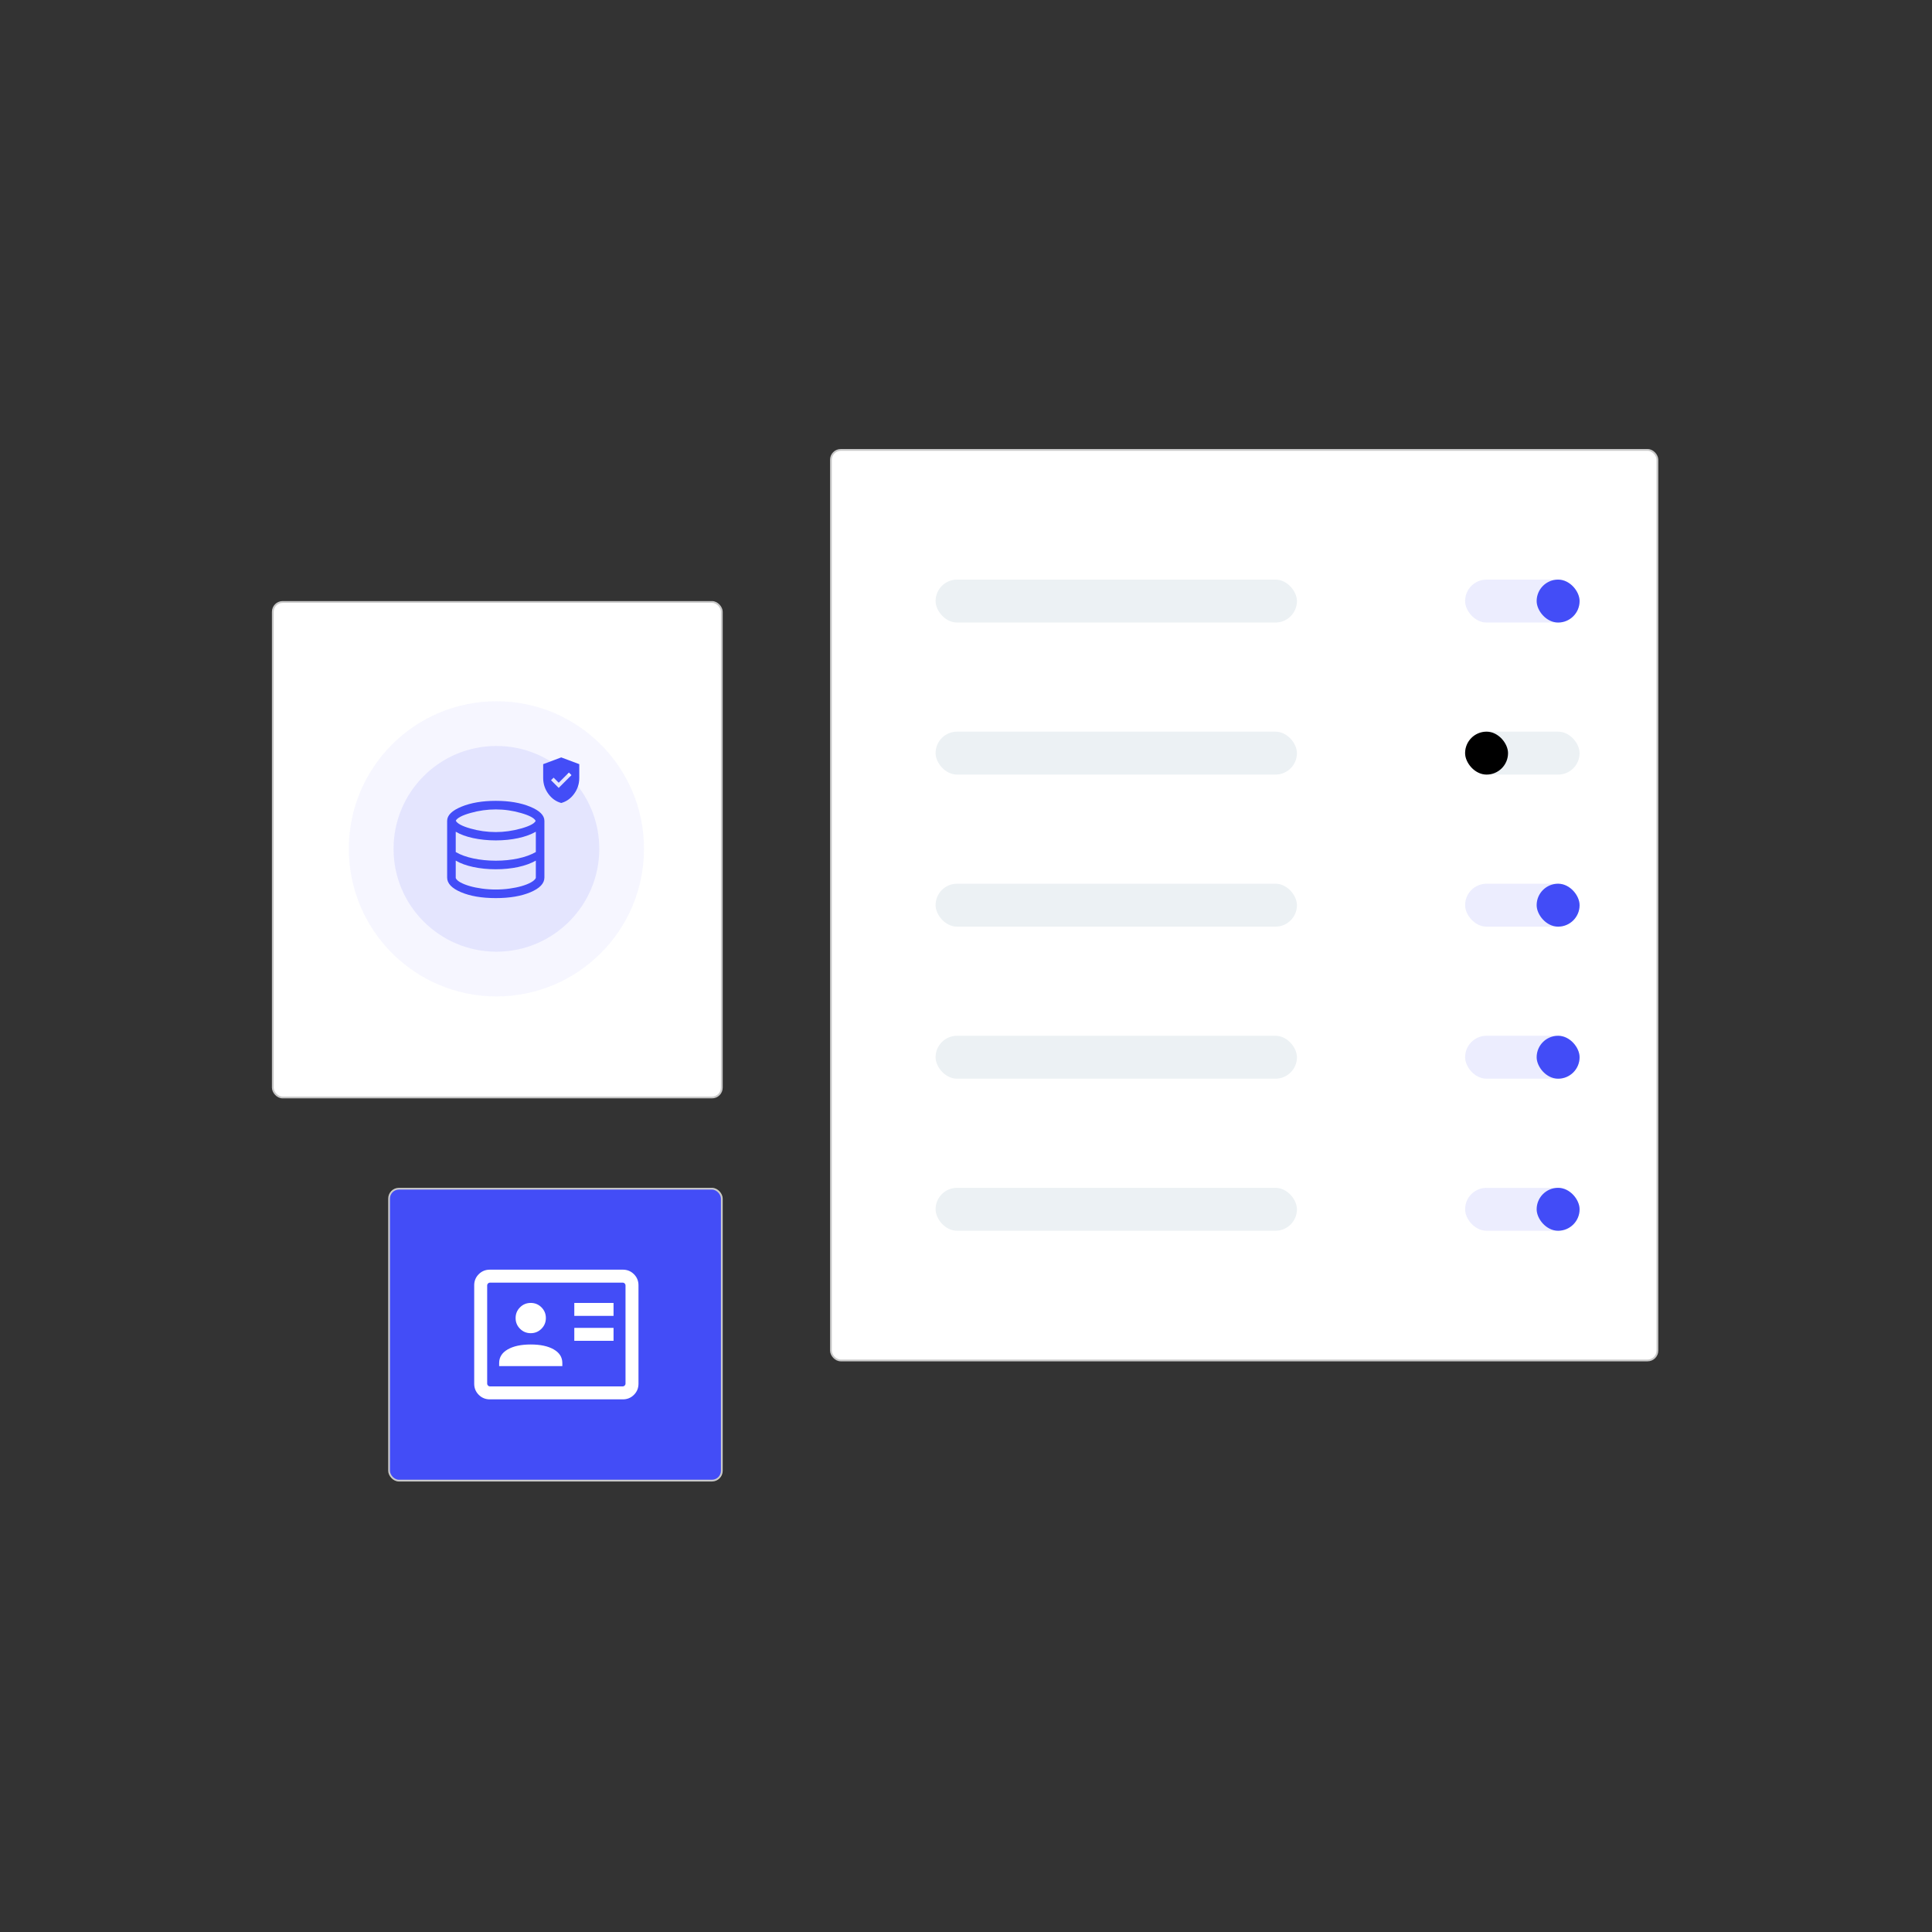
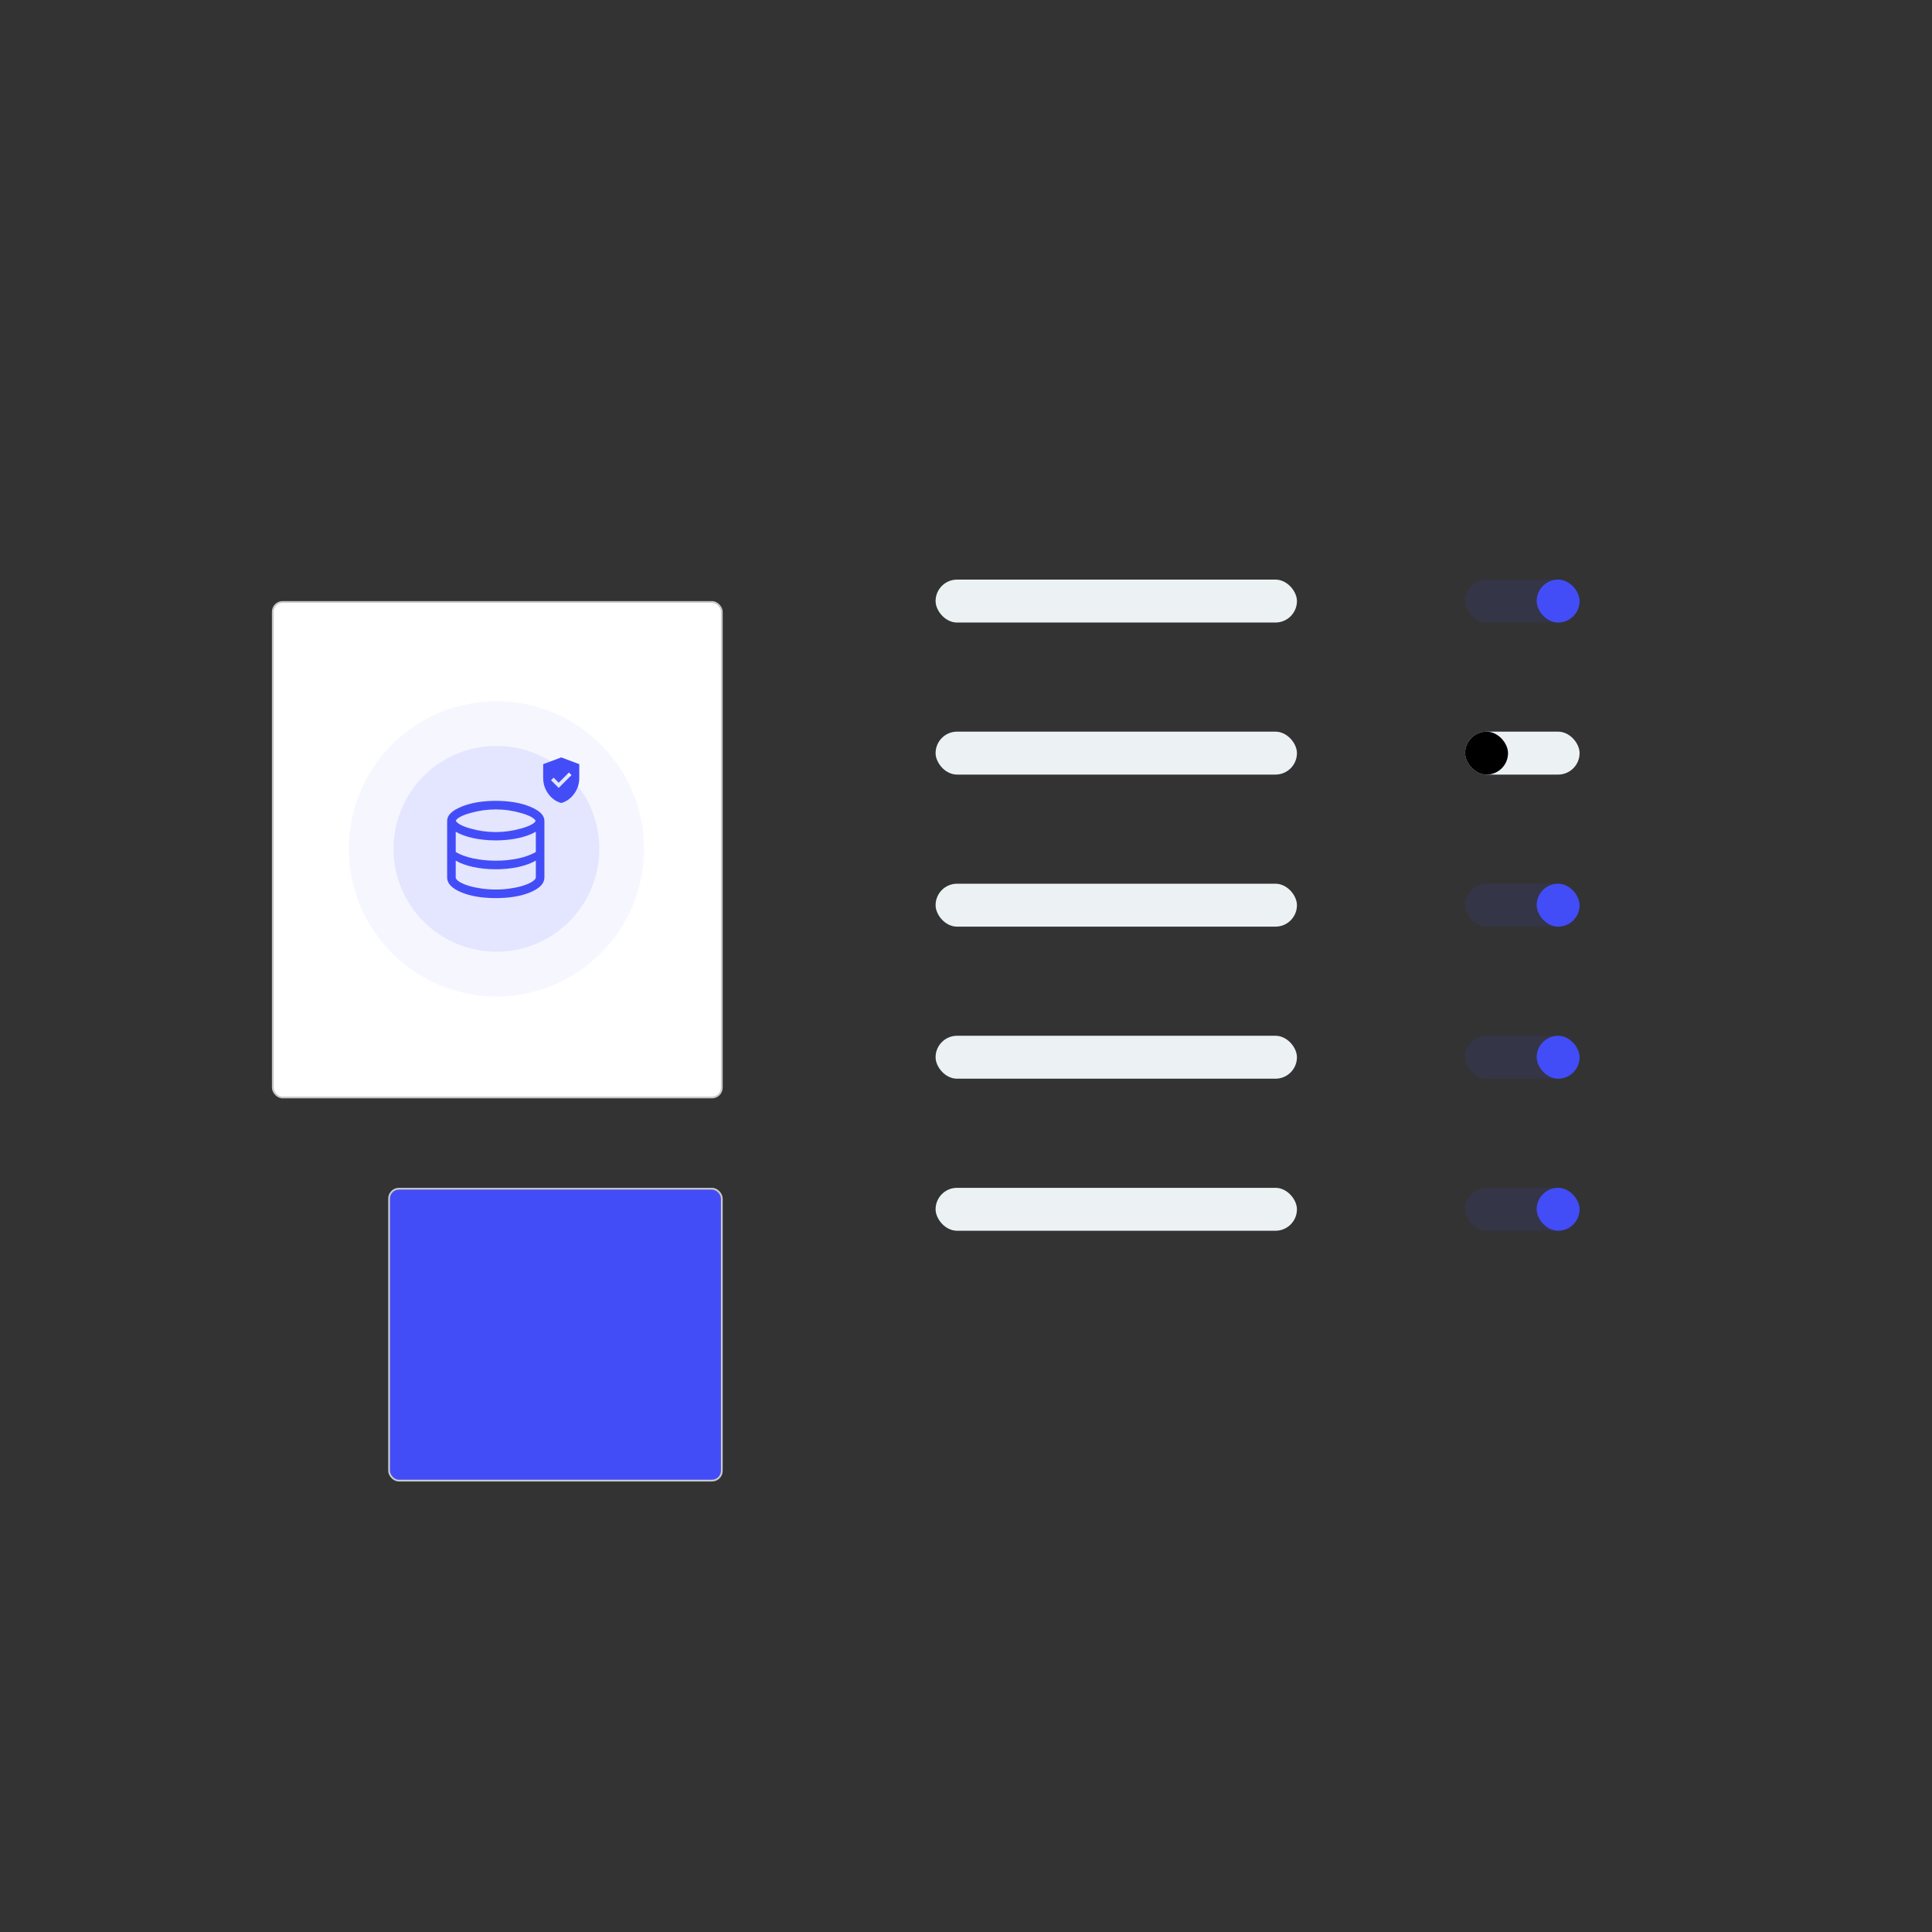
<svg xmlns="http://www.w3.org/2000/svg" width="1080" height="1080" viewBox="0 0 1080 1080" fill="none">
  <rect x="0" y="0" width="1080" height="1080" fill="#333333" stroke="none" />
-   <rect x="464.5" y="251.5" width="462" height="509" rx="5.5" fill="white" stroke="#C9C9C9" />
  <rect x="152.5" y="336.5" width="251" height="277" rx="5.5" fill="white" stroke="#C9C9C9" />
  <rect x="217.5" y="664.5" width="186" height="163.174" rx="5.5" fill="#434DF7" stroke="#C9C9C9" />
  <mask id="mask0_56_456" style="mask-type:alpha" maskUnits="userSpaceOnUse" x="253" y="688" width="116" height="116">
-     <rect x="253" y="688" width="116" height="116" fill="#D9D9D9" />
-   </mask>
+     </mask>
  <g mask="url(#mask0_56_456)">
    <path d="M321.039 749.532H342.974V742.282H321.039V749.532ZM321.039 735.59H342.974V728.34H321.039V735.59ZM279.026 763.66H314.346V761.932C314.346 758.71 312.752 756.178 309.563 754.338C306.376 752.497 302.083 751.576 296.686 751.576C291.289 751.576 286.996 752.497 283.808 754.338C280.62 756.178 279.026 758.71 279.026 761.932V763.66ZM296.686 745.257C299.034 745.257 301.031 744.434 302.676 742.788C304.322 741.143 305.144 739.147 305.144 736.799C305.144 734.45 304.322 732.453 302.676 730.808C301.031 729.163 299.034 728.34 296.686 728.34C294.338 728.34 292.341 729.163 290.695 730.808C289.05 732.453 288.228 734.45 288.228 736.799C288.228 739.147 289.05 741.143 290.695 742.788C292.341 744.434 294.338 745.257 296.686 745.257ZM273.821 782.25C271.379 782.25 269.313 781.404 267.621 779.713C265.929 778.021 265.083 775.954 265.083 773.513V718.487C265.083 716.046 265.929 713.979 267.621 712.288C269.313 710.596 271.379 709.75 273.821 709.75H348.179C350.621 709.75 352.688 710.596 354.379 712.288C356.071 713.979 356.917 716.046 356.917 718.487V773.513C356.917 775.954 356.071 778.021 354.379 779.713C352.688 781.404 350.621 782.25 348.179 782.25H273.821ZM273.821 775H348.179C348.551 775 348.892 774.845 349.202 774.535C349.512 774.225 349.667 773.885 349.667 773.513V718.487C349.667 718.115 349.512 717.775 349.202 717.465C348.892 717.155 348.551 717 348.179 717H273.821C273.449 717 273.108 717.155 272.799 717.465C272.488 717.775 272.333 718.115 272.333 718.487V773.513C272.333 773.885 272.488 774.225 272.799 774.535C273.108 774.845 273.449 775 273.821 775Z" fill="white" />
  </g>
  <rect x="523" y="324" width="202" height="24" rx="12" fill="#ECF1F4" />
  <rect opacity="0.1" x="819" y="324" width="64" height="24" rx="12" fill="#434DF7" />
  <rect x="819" y="409" width="64" height="24" rx="12" fill="#ECF1F4" />
  <rect x="859" y="324" width="24" height="24" rx="12" fill="#434DF7" />
  <rect x="819" y="409" width="24" height="24" rx="12" fill="black" />
  <rect x="859" y="494" width="24" height="24" rx="12" fill="#434DF7" />
  <rect x="859" y="579" width="24" height="24" rx="12" fill="#434DF7" />
  <rect x="859" y="664" width="24" height="24" rx="12" fill="#434DF7" />
  <rect opacity="0.1" x="819" y="494" width="64" height="24" rx="12" fill="#434DF7" />
  <rect opacity="0.1" x="819" y="579" width="64" height="24" rx="12" fill="#434DF7" />
  <rect opacity="0.1" x="819" y="664" width="64" height="24" rx="12" fill="#434DF7" />
  <rect x="523" y="409" width="202" height="24" rx="12" fill="#ECF1F4" />
  <rect x="523" y="494" width="202" height="24" rx="12" fill="#ECF1F4" />
  <rect x="523" y="579" width="202" height="24" rx="12" fill="#ECF1F4" />
  <rect x="523" y="664" width="202" height="24" rx="12" fill="#ECF1F4" />
  <circle cx="277.5" cy="474.5" r="82.5" fill="#434DF7" fill-opacity="0.05" />
  <circle cx="277.5" cy="474.5" r="57.5" fill="#434DF7" fill-opacity="0.1" />
  <mask id="mask1_56_456" style="mask-type:alpha" maskUnits="userSpaceOnUse" x="238" y="436" width="78" height="78">
    <rect x="238.761" y="436.479" width="76.761" height="76.761" fill="#D9D9D9" />
  </mask>
  <g mask="url(#mask1_56_456)">
    <path d="M277.141 502.045C269.379 502.045 262.908 500.949 257.726 498.757C252.545 496.566 249.955 493.828 249.955 490.543V458.867C249.955 455.78 252.608 453.142 257.914 450.954C263.22 448.767 269.629 447.673 277.141 447.673C284.653 447.673 291.062 448.767 296.368 450.954C301.674 453.142 304.327 455.78 304.327 458.867V490.543C304.327 493.828 301.737 496.566 296.556 498.757C291.375 500.949 284.903 502.045 277.141 502.045ZM277.141 465.129C281.803 465.129 286.498 464.47 291.224 463.151C295.949 461.833 298.687 460.411 299.438 458.886C298.708 457.319 295.998 455.859 291.309 454.503C286.62 453.148 281.898 452.47 277.141 452.47C272.393 452.47 267.686 453.13 263.022 454.448C258.358 455.766 255.611 457.204 254.783 458.762C255.591 460.362 258.317 461.822 262.96 463.145C267.604 464.467 272.331 465.129 277.141 465.129ZM277.141 481.133C279.36 481.133 281.519 481.026 283.618 480.813C285.717 480.6 287.723 480.288 289.636 479.878C291.549 479.468 293.34 478.96 295.009 478.352C296.678 477.746 298.185 477.059 299.53 476.292V464.944C298.185 465.711 296.678 466.397 295.009 467.005C293.34 467.611 291.549 468.119 289.636 468.529C287.723 468.94 285.717 469.252 283.618 469.465C281.519 469.678 279.36 469.785 277.141 469.785C274.882 469.785 272.681 469.673 270.538 469.449C268.396 469.226 266.373 468.909 264.471 468.499C262.568 468.089 260.796 467.586 259.154 466.989C257.511 466.392 256.044 465.711 254.753 464.944V476.292C256.044 477.059 257.511 477.741 259.154 478.337C260.796 478.934 262.568 479.437 264.471 479.847C266.373 480.257 268.396 480.574 270.538 480.798C272.681 481.021 274.882 481.133 277.141 481.133ZM277.141 497.248C279.737 497.248 282.285 497.076 284.787 496.734C287.288 496.391 289.564 495.924 291.614 495.332C293.664 494.739 295.393 494.051 296.802 493.268C298.21 492.485 299.12 491.663 299.53 490.801V481.089C298.185 481.856 296.678 482.543 295.009 483.15C293.34 483.757 291.549 484.266 289.636 484.676C287.723 485.086 285.717 485.397 283.618 485.61C281.519 485.824 279.36 485.93 277.141 485.93C274.882 485.93 272.681 485.818 270.538 485.595C268.396 485.372 266.373 485.055 264.471 484.644C262.568 484.234 260.796 483.731 259.154 483.135C257.511 482.538 256.044 481.856 254.753 481.089V490.851C255.163 491.733 256.064 492.552 257.456 493.308C258.848 494.064 260.569 494.739 262.619 495.332C264.67 495.924 266.954 496.391 269.472 496.734C271.989 497.076 274.546 497.248 277.141 497.248Z" fill="#434DF7" />
  </g>
  <mask id="mask2_56_456" style="mask-type:alpha" maskUnits="userSpaceOnUse" x="297" y="419" width="33" height="34">
    <rect x="297.587" y="419.979" width="32.283" height="32.283" fill="#D9D9D9" />
  </mask>
  <g mask="url(#mask2_56_456)">
    <path d="M312.316 440.43L319.45 433.296L318.012 431.857L312.316 437.554L309.465 434.703L308.027 436.141L312.316 440.43ZM313.728 448.873C310.819 448.08 308.41 446.367 306.502 443.736C304.594 441.104 303.64 438.162 303.64 434.91V427.17L313.728 423.394L323.817 427.17V434.91C323.817 438.162 322.862 441.104 320.954 443.736C319.046 446.367 316.637 448.08 313.728 448.873Z" fill="#434DF7" />
  </g>
</svg>